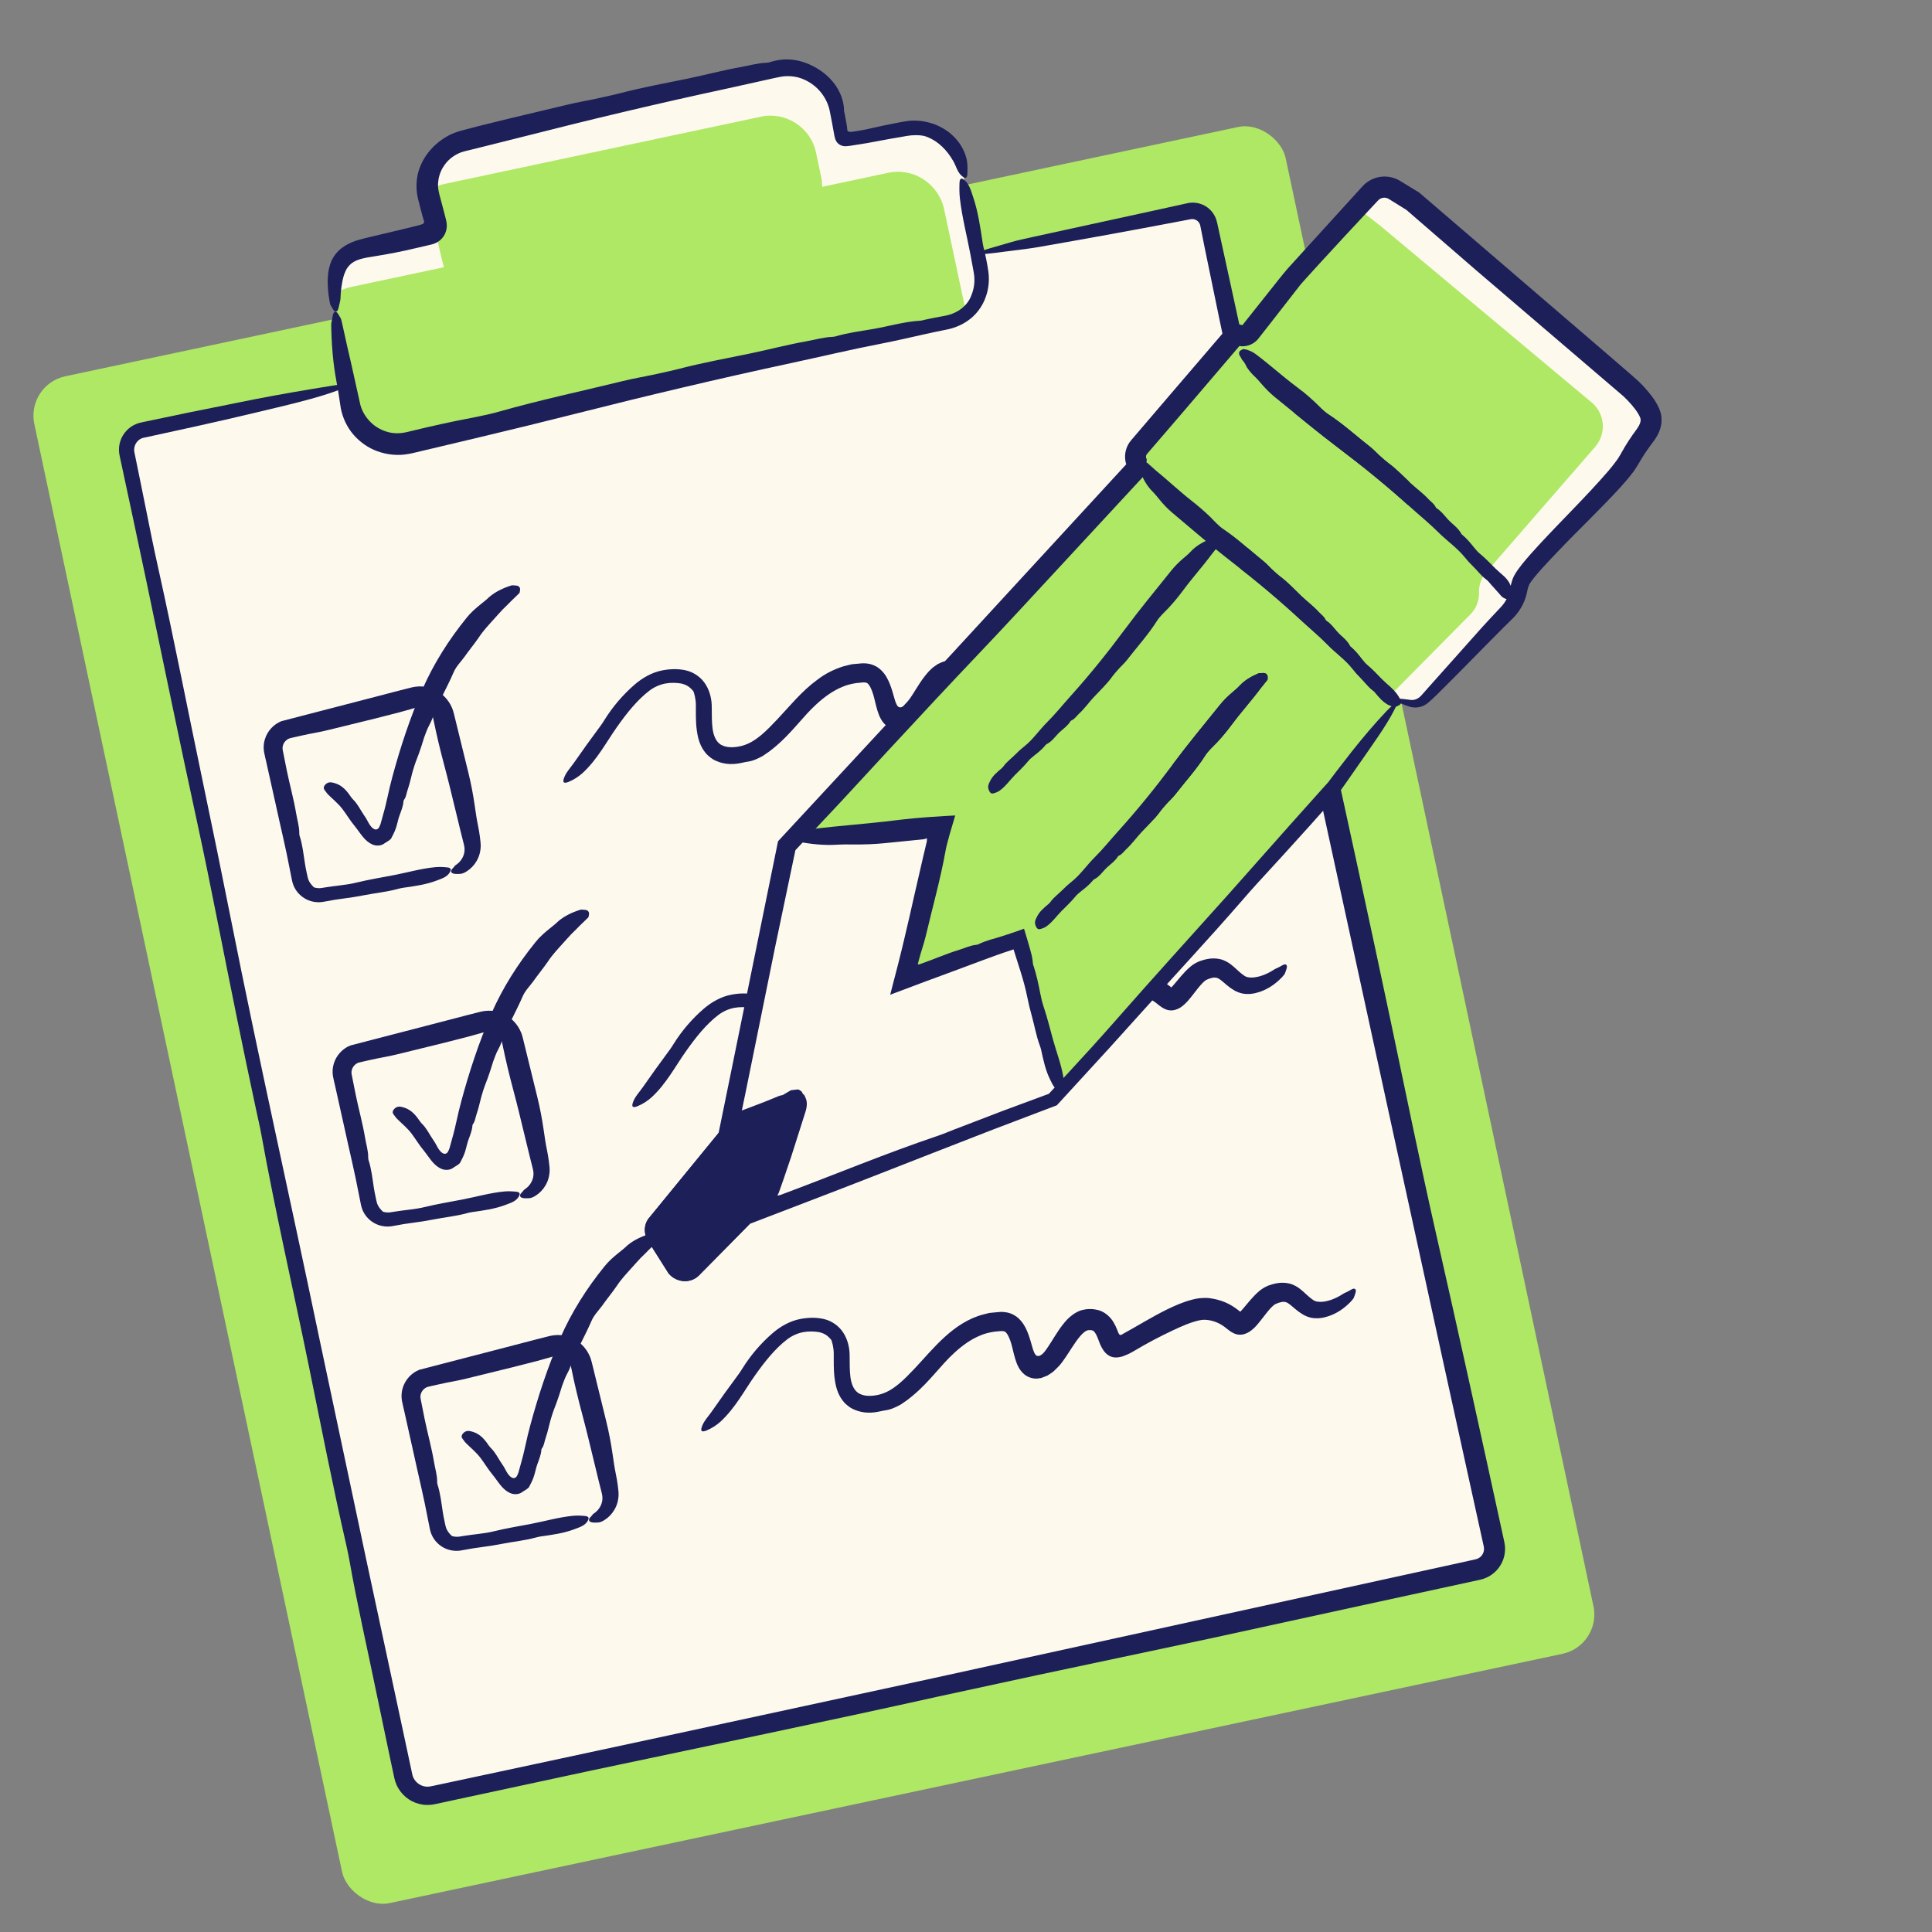
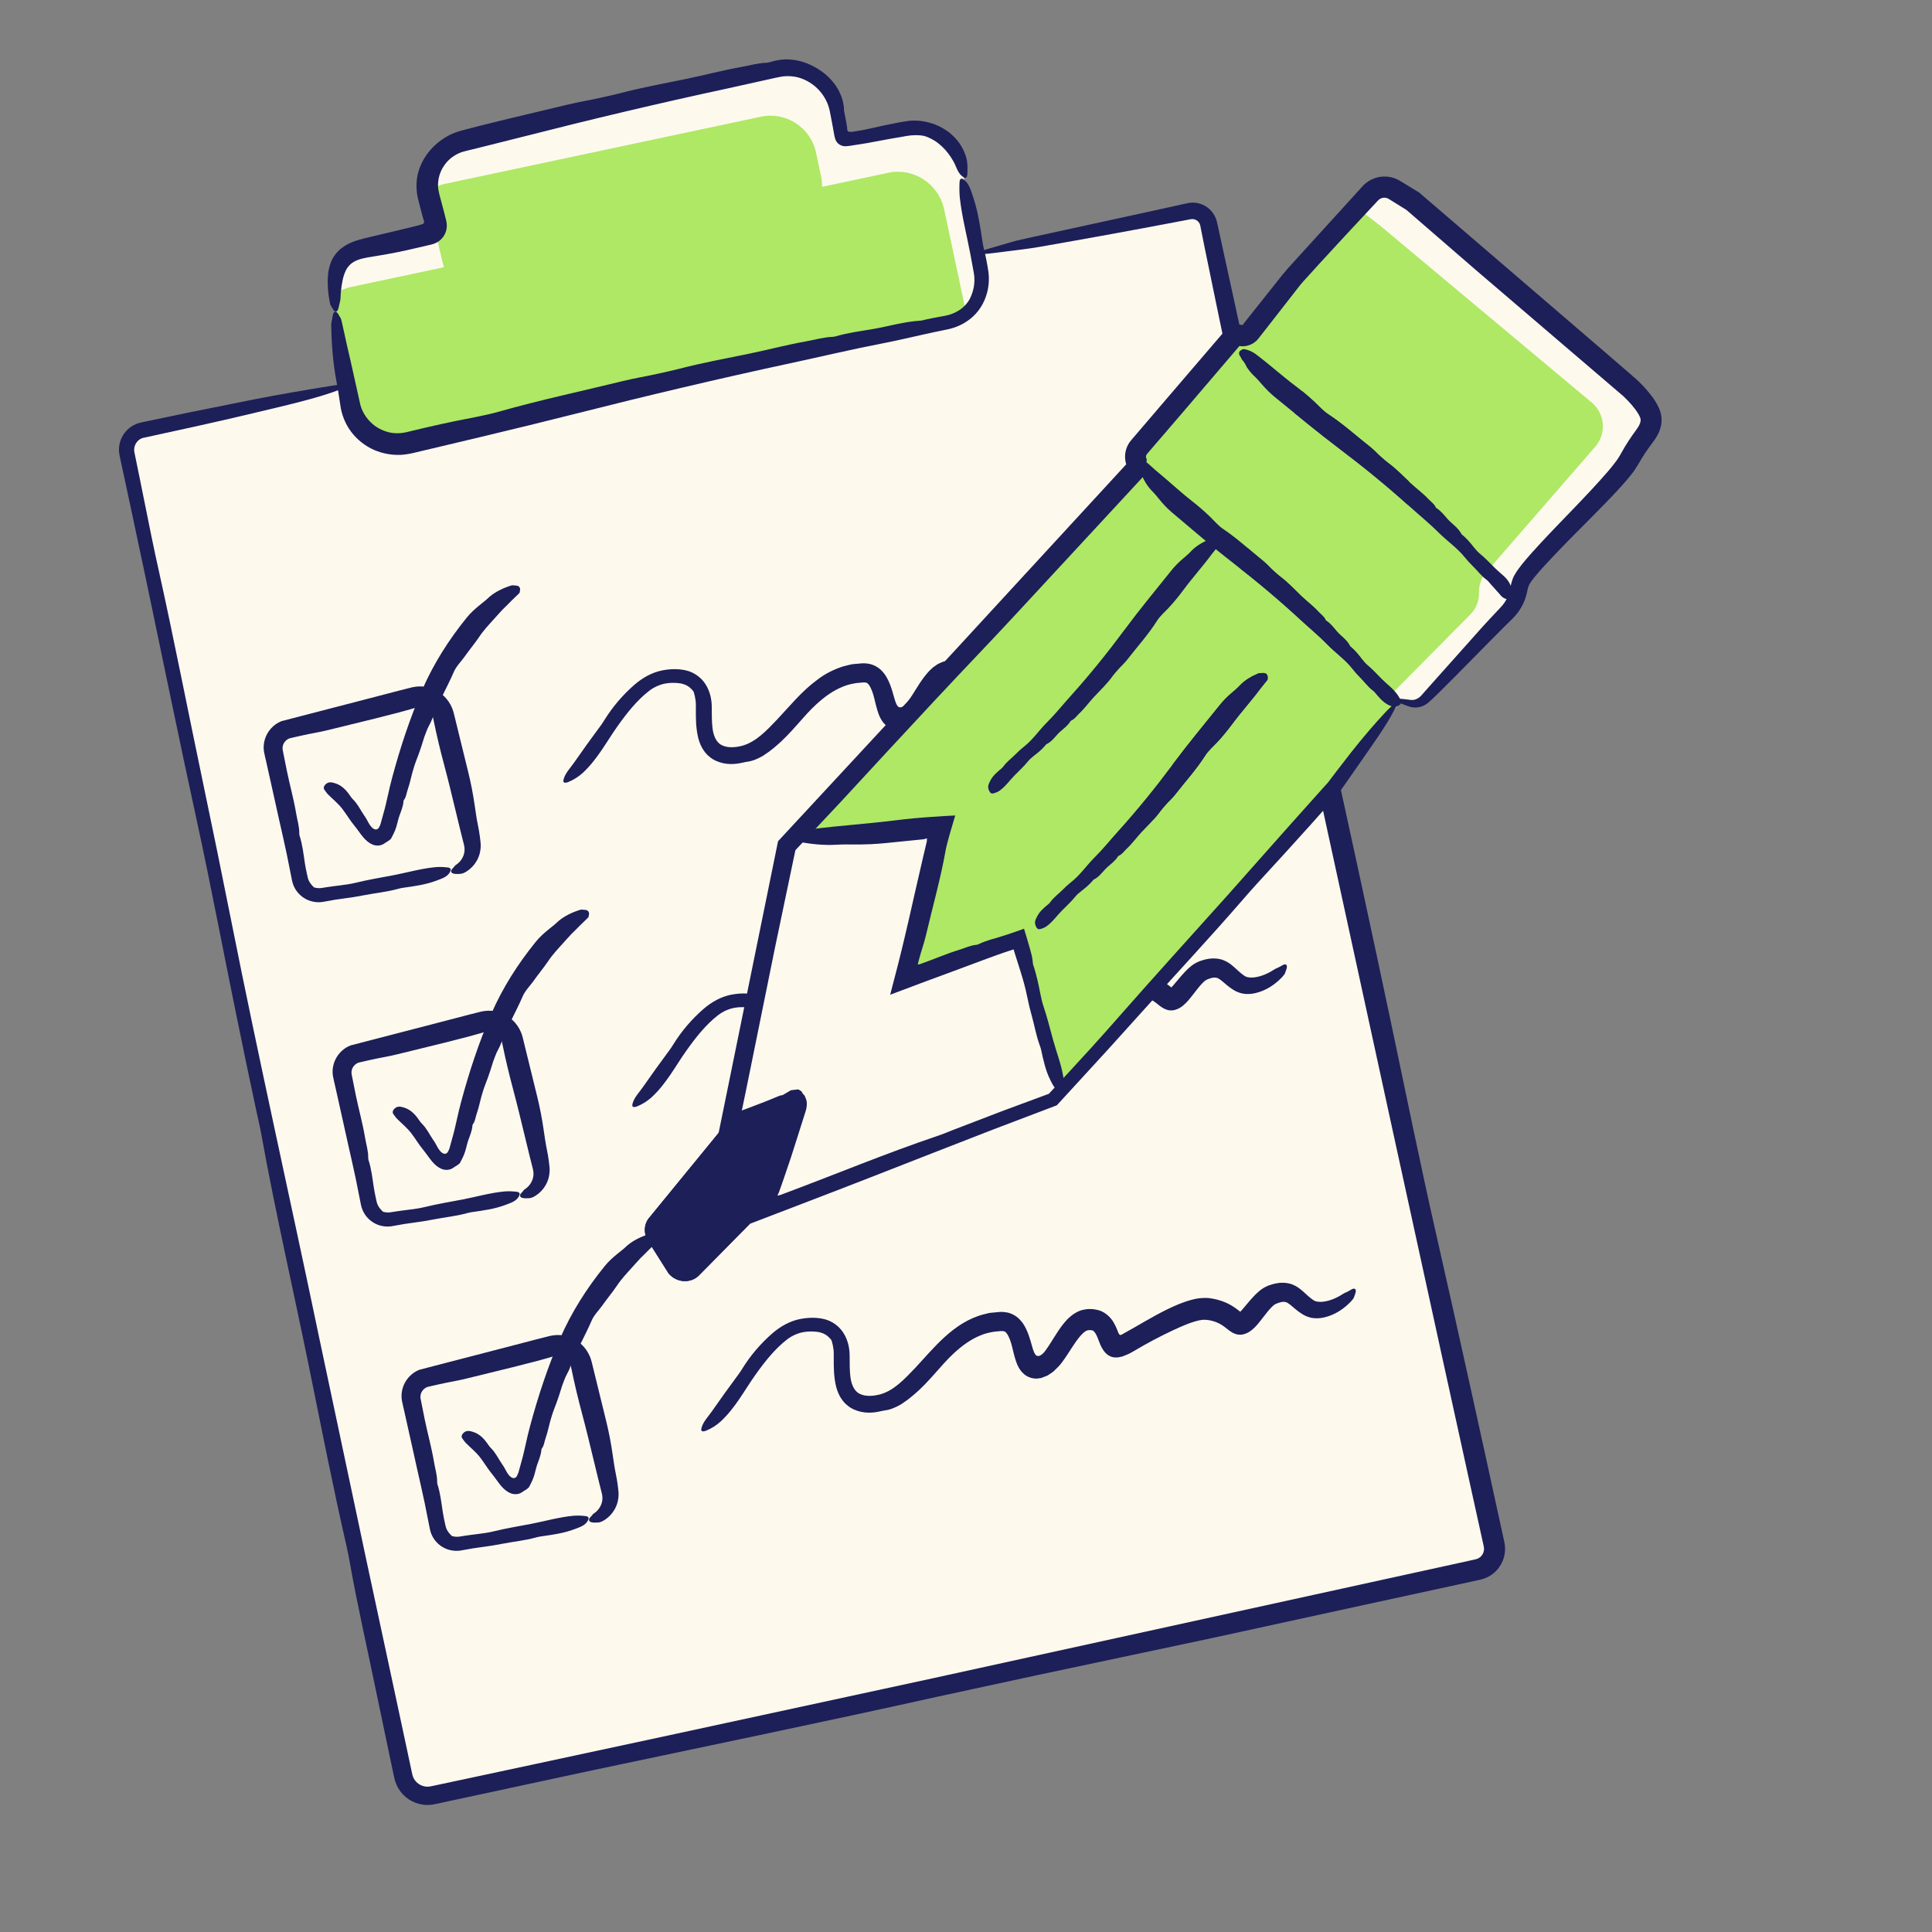
<svg xmlns="http://www.w3.org/2000/svg" id="a" viewBox="0 0 300 300">
  <rect x="0" y="0" width="300" height="300" fill="#808080" stroke="none" />
-   <rect x="27.057" y="36.428" width="198.646" height="242.376" rx="6.245" ry="6.245" transform="translate(-30.009 29.72) rotate(-12)" fill="#aee865" />
  <rect x="18.091" y="69.03" width="215.885" height="172.155" rx="3.057" ry="3.057" transform="translate(251.548 -.42) rotate(78)" fill="#fef9ed" />
  <path d="M140.62,20.124l-10.295,2.188c-.005-.447-.029-.98-.12-1.409l-.839-3.946c-.821-3.861-4.67-6.36-8.53-5.54l-49.073,10.431c-3.861.821-6.36,4.67-5.54,8.53l.839,3.946c.109.515.286.925.463,1.336l-10.295,2.188c-3.861.821-6.36,4.67-5.54,8.53l3.483,16.386c.821,3.861,4.67,6.36,8.53,5.54l83.475-17.743c3.861-.821,6.36-4.67,5.54-8.53l-3.483-16.386c-.906-3.842-4.755-6.342-8.616-5.521Z" fill="#aee865" />
  <path d="M54.565,44.55l14.38-3.057c-.177-.411-1.367-5.653-1.391-5.838l-10.324,2.194c-3.716.79-6.162,4.385-5.609,8.096.839-.666,1.832-1.16,2.944-1.396Z" fill="#fef9ed" />
  <path d="M140.62,20.124l-10.295,2.188c-.005-.447-.029-.98-.12-1.409l-.839-3.946c-.821-3.861-4.67-6.36-8.53-5.54l-49.073,10.431c-3.716.79-6.162,4.385-5.609,8.096.839-.666,1.832-1.16,2.944-1.396l49.073-10.431c3.861-.821,7.71,1.679,8.53,5.54l.839,3.946c.091.429.115.962.12,1.409l10.295-2.188c3.861-.821,7.71,1.679,8.616,5.521l3.483,16.386c.031.145.048.289.069.434,2.076-1.648,3.18-4.385,2.596-7.134l-3.483-16.386c-.906-3.842-4.755-6.342-8.616-5.521Z" fill="#fef9ed" />
  <path d="M156.283,39.041c1.69-.228,3.174-.364,5.123-.704,6.935-1.212,13.905-2.474,20.921-3.81l2.609-.497c.381-.056.763.057,1.044.305.138.124.245.274.316.438.038.081.06.169.08.258l.127.631.527,2.647c.727,3.529,1.457,7.075,2.192,10.641,1.39,6.562,2.716,13.137,4.028,19.643,2.262,11.218,4.617,22.479,7.032,33.563l15.815,72.67,7.934,36.326,3.984,18.157,1.998,9.076.25,1.134.125.567c.03.163.045.223.05.34.025.411-.117.835-.391,1.156-.136.16-.302.294-.487.391-.214.106-.304.136-.76.232l-2.269.501c-27.237,5.967-54.5,11.941-81.78,17.917-13.648,2.951-27.301,5.903-40.956,8.855l-20.492,4.399-10.249,2.192-5.126,1.094c-.405.082-.903.203-1.233.252-.344.045-.696.018-1.026-.089-.662-.207-1.228-.708-1.503-1.344-.053-.135-.103-.271-.135-.413l-.114-.521-.228-1.07-.457-2.141-.916-4.281-1.835-8.562-3.676-17.124c-2.422-11.423-4.845-22.847-7.268-34.274-4.495-21.557-9.348-43.048-13.643-64.67-1.414-7.118-2.894-14.339-4.402-21.526-2.306-10.988-4.439-21.978-6.874-32.967-.374-1.688-.748-3.395-1.089-5.084l-1.753-8.683-.887-4.339c-.25-.995.312-1.978,1.199-2.301l8.476-1.853c2.879-.638,5.752-1.296,8.617-1.98,4.927-1.177,10.148-2.348,13.647-3.718,2.24-.877,1.952-1.096-1.426-.554-3.797.609-7.759,1.283-11.721,2.052-3.48.699-6.967,1.399-10.458,2.101l-5.232,1.092-1.308.276-.654.138c-.093.018-.236.052-.396.096-.152.036-.299.092-.446.149-1.18.455-2.112,1.463-2.5,2.657-.198.596-.264,1.24-.183,1.862.049.346.1.554.144.765l.14.654.561,2.616,1.122,5.233c.741,3.49,1.482,6.978,2.221,10.463,2.61,12.455,5.167,24.959,7.885,37.447,1.123,5.16,2.216,10.558,3.258,15.813,1.92,9.689,3.861,19.364,5.951,29.073.272,1.264.581,2.574.8,3.788,2.159,11.973,4.95,24.053,7.4,36.072,1.885,9.247,3.708,18.614,5.84,27.897.188.82.359,1.71.504,2.528,1.143,6.485,2.663,13.091,3.998,19.592.749,3.579,1.499,7.162,2.249,10.747l.573,2.687.072.336c.024.115.089.361.138.533.121.376.279.741.48,1.083.402.684.957,1.272,1.61,1.712.651.444,1.409.727,2.193.84.391.061.791.065,1.183.034.198-.01.39-.051.584-.082l.368-.077,2.688-.58c7.171-1.541,14.349-3.084,21.529-4.627,17.936-3.792,35.938-7.502,53.845-11.486,5.039-1.089,10.104-2.184,15.147-3.274,9.006-1.909,18.027-3.822,27.052-5.736,7.872-1.716,15.748-3.433,23.624-5.15l11.818-2.565,5.909-1.283.369-.08c.116-.024.369-.092.545-.143.383-.132.758-.295,1.1-.516.691-.429,1.264-1.033,1.66-1.737.404-.699.62-1.506.637-2.316.014-.395-.043-.832-.116-1.176l-.161-.738c-3.429-15.752-6.886-31.49-10.447-47.173-2.502-11.02-4.763-22.215-7.115-33.34-3.18-15.043-6.445-30.098-9.758-45.09-3.227-14.784-6.456-29.581-9.685-44.376l-4.821-22.196-2.423-11.092c-.117-.472-.157-.879-.377-1.494-.215-.558-.557-1.069-1.003-1.466-.877-.81-2.146-1.165-3.313-.93l-5.56,1.222c-6.135,1.337-12.269,2.674-18.401,4.01-1.252.274-2.719.584-3.675.88-1.849.572-4.887,1.306-4.928,1.681-.034.316,2.472-.034,4.366-.289Z" fill="#1c1f58" />
  <path d="M70.951,135.711c.337-.003.679.015,1.05-.151,1.301-.6,2.384-1.951,2.595-3.586.063-.404.06-.82.016-1.232l-.103-.876c-.074-.553-.168-1.105-.282-1.656-.21-1.014-.358-2.042-.503-3.059-.251-1.754-.583-3.5-1.003-5.202l-1.369-5.581-.684-2.791-.171-.698c-.064-.255-.178-.677-.319-.989-.284-.671-.705-1.283-1.223-1.784-1.033-1.007-2.467-1.567-3.892-1.52-.355.014-.706.06-1.048.136l-.708.177-1.393.353-5.562,1.449-12.651,3.282c-1.243.492-2.202,1.571-2.573,2.823-.193.624-.234,1.291-.132,1.929.115.63.242,1.08.361,1.63l1.408,6.321c.76,3.525,1.629,7.028,2.291,10.576l.249,1.251c.069.386.217.943.451,1.358.463.88,1.249,1.571,2.163,1.932.458.179.946.278,1.436.293.481.023,1.01-.077,1.397-.158.836-.161,1.676-.301,2.524-.405,1.116-.138,2.241-.322,3.355-.539,1.702-.332,3.435-.497,5.115-.954.258-.07.52-.137.784-.175,1.81-.257,3.626-.493,5.344-1.159.739-.287,1.535-.517,1.967-1.235.277-.46.184-.72-.368-.779-.621-.066-1.261-.098-1.886-.038-2.197.211-4.325.831-6.487,1.248-1.93.372-3.879.686-5.797,1.158-.792.195-1.635.32-2.46.419-.76.092-1.519.189-2.274.307l-.566.092c-.19.026-.236.032-.359.036-.21.014-.417-.013-.621-.056-.107-.016-.226-.034-.308-.108-.392-.378-.667-.742-.834-1.167-.049-.128-.058-.167-.111-.383l-.151-.697c-.099-.465-.192-.93-.266-1.399-.226-1.442-.371-2.918-.829-4.324-.04-.124-.052-.265-.05-.396.014-1.042-.315-2.043-.483-3.055-.371-2.231-.991-4.417-1.447-6.64l-.416-2.084-.206-1.043-.025-.129-.004-.053-.014-.105c.002-.069-.009-.138.002-.206.033-.545.38-1.07.897-1.34.035-.025.076-.037.116-.051.039-.015.065-.031.185-.057l.583-.136,1.168-.263c1.385-.325,2.799-.52,4.181-.874l7.258-1.78,3.62-.925,1.801-.498.897-.261c.224-.066.369-.114.568-.133.528-.067,1.101.149,1.488.542.196.194.349.426.455.675.11.258.146.458.247.959.477,2.326,1.034,4.641,1.648,6.934.605,2.261,1.153,4.536,1.7,6.811l.828,3.411.427,1.702c.077.307.141.53.166.749.037.227.029.459.009.691-.097.767-.53,1.499-1.173,1.971-.131.099-.296.186-.378.322-.153.271-.562.467-.514.821.038.297.506.382.891.372Z" fill="#1c1f58" />
  <path d="M79.978,90.913c-.191-.005-.399-.059-.574-.004-1.249.392-2.433.948-3.413,1.774-.421.413-.885.781-1.348,1.146-.787.639-1.566,1.306-2.186,2.097-2.764,3.409-5.122,7.128-6.857,11.095-1.935,4.47-3.443,9.04-4.685,13.659-.537,1.925-.859,3.902-1.417,5.795-.149.503-.252.933-.392,1.429-.073.215-.165.434-.28.633-.129.19-.362.317-.588.253-.445-.136-.755-.579-.99-.985l-.321-.587-.16-.271-.258-.385c-.537-.779-.947-1.686-1.659-2.397-.111-.108-.215-.221-.304-.349-.59-.865-1.293-1.811-2.476-2.182-.489-.146-1.056-.33-1.548.191-.299.322-.302.606-.13.835.199.256.361.522.559.711.678.688,1.544,1.365,2.244,2.284.621.819,1.153,1.737,1.865,2.593.436.533.853,1.176,1.324,1.741.434.52.922.922,1.441,1.141.498.221,1.175.245,1.701-.059.125-.082.254-.181.367-.243.272-.165.578-.336.824-.593.283-.562.6-1.112.802-1.789.106-.336.192-.686.28-1.036l.111-.407.094-.289c.267-.762.607-1.521.651-2.325.004-.071.039-.141.084-.201.359-.475.374-1.059.567-1.574.404-1.145.59-2.351.973-3.498.218-.724.515-1.418.77-2.126.252-.71.492-1.422.706-2.145.113-.41.285-.799.428-1.197.238-.721.685-1.346.943-2.058.908-2.498,2.263-4.764,3.33-7.237.377-.873,1.066-1.547,1.621-2.303.731-1.042,1.548-2.015,2.273-3.071.691-1.064,1.563-1.975,2.408-2.915.428-.465.839-.949,1.277-1.406.455-.439.906-.884,1.348-1.342l1.138-1.1c.077-.076.173-.156.181-.281.014-.242.16-.482-.053-.769-.18-.243-.455-.243-.67-.249Z" fill="#1c1f58" />
  <path d="M188.001,99.765c-.298.177-.618.256-.915.464-1.08.708-2.311,1.165-3.332,1.205-.503.019-.922-.072-1.153-.223-.066-.054-.322-.204-.528-.383-.215-.169-.431-.364-.7-.611-.244-.219-.519-.493-.928-.806-.386-.302-.994-.665-1.632-.818-.63-.158-1.331-.154-1.849-.065-.54.085-.981.222-1.409.374l-.074.026c-1.052.456-1.562,1.01-2.041,1.468-.466.474-.838.922-1.19,1.34-.349.416-.674.809-.961,1.115-.1.101-.06.063-.068.072v.003s.003.007.002.014l-.004.012c-.005.012-.016.018-.029.02h-.011s-.257-.206-.257-.206c-.193-.155-.41-.314-.636-.472-.926-.634-2.031-1.088-3.067-1.299l-.777-.136c-.328-.024-.66-.038-.988-.041-.588.043-1.174.11-1.651.249-1.02.235-1.864.595-2.72.949-1.671.734-3.188,1.583-4.68,2.431l-2.196,1.266-1.425.801c-.091.045-.211.097-.307.039-.091-.055-.142-.154-.192-.253l-.076-.162c-.079-.213-.167-.439-.275-.683-.203-.472-.48-1.006-.916-1.51-.417-.515-1.059-.941-1.712-1.171-.325-.119-.645-.151-.969-.21-.306-.021-.597-.007-.895-.002-.301.016-.655.11-.972.183-.305.105-.586.248-.87.384-.244.161-.483.329-.715.499l-.588.548c-1.158,1.252-1.868,2.557-2.629,3.733-.189.296-.376.576-.567.848l-.218.304-.166.207c-.23.266-.539.538-.925.574-.415-.01-.574-.451-.71-.786-.075-.21-.109-.303-.207-.65l-.305-1.058c-.219-.718-.477-1.465-.897-2.194-.413-.718-1.059-1.452-1.931-1.823-.863-.402-1.796-.366-2.521-.274-.385.046-.776.043-1.153.133l-1.127.282c-1.467.467-2.859,1.167-4.04,2.091-2.434,1.78-4.269,4.088-6.227,6.162-1.621,1.702-3.305,3.501-5.436,4.077-1.056.276-2.26.357-3.13-.084-.894-.413-1.307-1.476-1.457-2.573-.14-1.056-.111-2.155-.127-3.316.01-1.193-.271-2.473-.947-3.548-.666-1.086-1.808-1.896-3.046-2.183-1.252-.285-2.448-.235-3.678-.006-1.612.311-3.1,1.168-4.311,2.214-1.853,1.61-3.409,3.449-4.651,5.44-.191.307-.383.614-.596.901-1.468,1.967-2.858,3.914-4.174,5.803-.577.827-1.273,1.518-1.562,2.427-.192.593-.045.825.696.547.81-.332,1.593-.825,2.252-1.426,2.31-2.149,3.687-4.851,5.364-7.206,1.488-2.102,3.087-4.103,4.939-5.525.765-.587,1.672-.987,2.567-1.142.8-.15,1.712-.114,2.429.011.689.162,1.212.465,1.639.939.111.123.24.254.293.419.127.404.22.827.274,1.276.028.225.041.456.044.679v.863c-.001,1.255-.015,2.689.374,4.309.179.632.414,1.313.891,1.966.232.331.493.642.837.903.318.292.676.492,1.052.662,1.513.663,2.913.536,4.06.278.209-.033.458-.111.682-.138.935-.105,1.736-.496,2.499-.912l1.022-.706c.338-.238.608-.498.919-.738,2.601-2.171,4.283-4.681,6.369-6.574,1.281-1.181,2.636-2.139,4.043-2.709.698-.311,1.421-.468,2.152-.587l1.08-.103c.235-.011.372.017.488.049.238.037.598.495.897,1.304.134.352.248.753.356,1.188l.164.68.133.528c.052.215.12.434.186.652.262.877.66,1.664,1.227,2.178.538.532,1.358.841,2.139.799.636-.087,1.263-.258,1.847-.61.28-.212.584-.366.842-.624l.77-.772c.126-.135.231-.283.339-.419l.206-.271.37-.528c.244-.35.455-.686.671-1.016.425-.664.821-1.272,1.227-1.817.398-.55.819-.988,1.156-1.217.088-.082.161-.1.228-.134.071-.054.132-.062.186-.07.029-.008.053-.022.086-.035h.157c.099.002.229-.028.284.002.31.051.369.048.649.406.124.181.251.44.38.756l.29.749c.112.322.255.614.412.892.319.548.712.995,1.266,1.256.573.265,1.178.173,1.76.073l.99-.398c.308-.143.695-.36.844-.446,2.076-1.242,4.122-2.322,6.185-3.288,1.376-.645,2.794-1.263,4.088-1.539,1.068-.244,2.498.104,3.535.784.169.11.337.234.52.377l.385.304c.144.119.296.223.449.322.597.402,1.346.572,2.037.377.384-.123.734-.306,1.059-.55.303-.234.651-.562.853-.795.404-.453.746-.901,1.083-1.334.334-.432.657-.853.985-1.22.322-.365.67-.684.917-.8.621-.266,1.175-.414,1.572-.277.397.095.933.613,1.57,1.145.32.261.667.524,1.046.745.357.232.873.435,1.328.535.948.18,1.864.035,2.678-.243,1.381-.457,2.546-1.29,3.498-2.296.186-.213.422-.449.483-.683.146-.429.435-1.039.15-1.245-.252-.18-.664.143-1.008.328Z" fill="#1c1f58" />
  <path d="M81.655,186.07c.337-.003.679.015,1.05-.151,1.301-.6,2.384-1.951,2.595-3.586.063-.404.06-.82.016-1.232l-.103-.876c-.075-.553-.168-1.105-.282-1.656-.21-1.014-.358-2.042-.503-3.059-.25-1.754-.583-3.5-1.003-5.202l-1.369-5.581-.684-2.791-.171-.698c-.064-.255-.178-.677-.319-.989-.284-.671-.705-1.283-1.223-1.784-1.033-1.007-2.467-1.567-3.892-1.52-.355.014-.706.06-1.048.136l-.708.177-1.393.353-5.562,1.449-12.651,3.282c-1.243.492-2.202,1.571-2.573,2.823-.193.624-.234,1.291-.132,1.929.115.63.242,1.08.361,1.63l1.408,6.321c.76,3.525,1.629,7.028,2.291,10.576l.249,1.251c.069.386.217.943.451,1.358.463.88,1.249,1.571,2.163,1.932.458.179.946.278,1.436.293.481.023,1.01-.077,1.397-.158.836-.161,1.676-.301,2.524-.405,1.116-.138,2.241-.322,3.355-.539,1.702-.332,3.435-.497,5.115-.954.258-.07.52-.137.784-.175,1.81-.257,3.626-.493,5.344-1.159.739-.287,1.535-.517,1.967-1.235.277-.46.184-.72-.368-.779-.621-.066-1.261-.098-1.886-.038-2.197.211-4.325.831-6.487,1.248-1.93.372-3.879.686-5.797,1.158-.792.195-1.635.32-2.46.419-.76.092-1.519.189-2.274.307l-.566.092c-.19.026-.236.032-.359.036-.21.014-.417-.013-.621-.056-.107-.016-.226-.034-.308-.108-.392-.378-.667-.742-.834-1.167-.049-.128-.058-.167-.111-.383l-.151-.697c-.099-.465-.192-.93-.266-1.399-.226-1.442-.371-2.918-.829-4.324-.04-.124-.052-.265-.051-.396.014-1.042-.315-2.043-.483-3.055-.371-2.231-.991-4.417-1.447-6.64l-.416-2.084-.206-1.043-.025-.129-.004-.053-.014-.105c.002-.069-.009-.138.002-.206.033-.545.38-1.07.897-1.34.035-.025.076-.037.116-.051.039-.015.065-.031.185-.057l.583-.136,1.168-.263c1.385-.325,2.799-.52,4.181-.874l7.258-1.78,3.62-.925,1.801-.498.897-.261c.224-.066.369-.114.568-.133.528-.067,1.101.149,1.488.542.196.194.349.426.455.675.11.258.146.458.247.959.477,2.326,1.034,4.641,1.648,6.934.605,2.261,1.153,4.536,1.7,6.811l.828,3.411.427,1.702c.077.307.141.53.166.749.037.227.029.459.009.691-.097.767-.53,1.499-1.173,1.971-.131.099-.296.186-.378.322-.153.271-.562.467-.514.821.038.297.506.382.891.372Z" fill="#1c1f58" />
  <path d="M90.682,141.272c-.191-.005-.399-.059-.574-.004-1.249.392-2.433.948-3.413,1.774-.421.413-.885.781-1.348,1.146-.787.639-1.566,1.306-2.186,2.097-2.764,3.409-5.122,7.128-6.857,11.095-1.935,4.47-3.443,9.04-4.685,13.659-.537,1.925-.859,3.902-1.417,5.795-.149.503-.252.933-.392,1.429-.073.215-.165.434-.28.633-.129.19-.362.317-.588.253-.445-.136-.755-.579-.99-.985l-.321-.587-.16-.271-.258-.385c-.537-.779-.947-1.686-1.659-2.397-.111-.108-.215-.221-.304-.349-.59-.865-1.293-1.811-2.476-2.182-.489-.146-1.056-.33-1.548.191-.299.322-.302.606-.13.835.199.256.361.522.559.711.678.688,1.544,1.365,2.244,2.284.621.819,1.153,1.737,1.865,2.593.436.533.853,1.176,1.324,1.741.434.52.922.922,1.441,1.141.498.221,1.175.245,1.701-.059.125-.082.254-.181.367-.243.272-.165.578-.336.824-.593.283-.562.6-1.112.802-1.789.106-.336.192-.686.28-1.036l.111-.407.094-.289c.267-.762.608-1.521.651-2.325.004-.071.039-.141.084-.201.359-.475.374-1.059.567-1.574.404-1.145.59-2.351.973-3.498.218-.724.515-1.418.77-2.126.252-.71.492-1.422.706-2.145.113-.41.285-.799.428-1.197.238-.721.685-1.346.943-2.058.908-2.498,2.263-4.764,3.33-7.237.377-.873,1.066-1.547,1.621-2.303.731-1.042,1.548-2.015,2.273-3.071.691-1.064,1.563-1.975,2.408-2.915.428-.465.839-.949,1.277-1.406.455-.439.905-.884,1.348-1.342l1.138-1.1c.077-.076.173-.156.181-.281.014-.242.16-.482-.053-.769-.18-.243-.455-.243-.67-.249Z" fill="#1c1f58" />
  <path d="M198.705,150.123c-.298.177-.618.256-.915.464-1.08.708-2.311,1.165-3.332,1.205-.503.019-.922-.072-1.153-.223-.066-.054-.322-.204-.528-.383-.215-.169-.431-.364-.7-.611-.244-.219-.519-.493-.928-.806-.386-.302-.994-.665-1.632-.818-.63-.158-1.331-.154-1.849-.065-.54.085-.981.222-1.409.374-1.115.448-1.679,1.077-2.178,1.559-.49.507-.886.988-1.259,1.433l-.53.627-.244.274-.113.117c-.018.015-.009.012-.009.012,0,0,.006.012-.001.028-.005.012-.016.018-.029.02h-.011s-.258-.206-.258-.206c-.193-.155-.41-.314-.636-.472-.926-.634-2.031-1.088-3.067-1.299l-.777-.136c-.328-.024-.66-.038-.988-.041-.588.043-1.174.11-1.651.249-1.02.235-1.864.595-2.72.949-1.671.734-3.188,1.583-4.68,2.431l-2.196,1.266-1.425.801c-.091.045-.211.097-.307.039-.091-.055-.142-.154-.192-.253l-.076-.162c-.079-.213-.167-.439-.275-.683-.203-.472-.48-1.006-.916-1.51-.417-.515-1.059-.941-1.712-1.171-.325-.119-.645-.151-.969-.21-.306-.021-.597-.007-.895-.002-.301.016-.655.11-.972.183-.305.105-.586.248-.87.384-.244.161-.483.329-.715.499l-.588.548c-1.158,1.252-1.868,2.557-2.629,3.733-.188.296-.376.576-.567.848l-.218.304-.166.207c-.23.266-.539.538-.925.574-.415-.01-.574-.451-.71-.786-.075-.21-.109-.303-.207-.65l-.305-1.058c-.219-.718-.477-1.465-.897-2.194-.413-.718-1.059-1.452-1.931-1.823-.863-.402-1.796-.366-2.521-.274-.385.046-.776.043-1.153.133l-1.127.282c-1.467.467-2.859,1.167-4.04,2.091-2.434,1.78-4.269,4.088-6.227,6.162-1.621,1.702-3.305,3.501-5.436,4.077-1.056.276-2.26.357-3.13-.084-.894-.413-1.307-1.476-1.457-2.573-.14-1.056-.111-2.155-.127-3.316.01-1.193-.271-2.473-.947-3.548-.666-1.086-1.808-1.896-3.046-2.183-1.252-.285-2.447-.235-3.678-.006-1.612.311-3.1,1.168-4.311,2.214-1.853,1.61-3.409,3.449-4.651,5.44-.191.307-.383.614-.596.902-1.468,1.967-2.858,3.914-4.174,5.803-.577.827-1.273,1.518-1.562,2.427-.192.593-.045.825.696.547.81-.332,1.593-.825,2.252-1.426,2.31-2.149,3.687-4.851,5.364-7.206,1.488-2.102,3.087-4.103,4.939-5.525.765-.587,1.672-.987,2.567-1.142.8-.15,1.712-.114,2.429.011.689.162,1.212.465,1.639.939.111.122.24.254.293.419.127.404.22.827.274,1.276.028.225.041.456.044.679v.863c-.001,1.255-.015,2.689.374,4.309.179.632.414,1.313.891,1.966.232.331.493.642.837.903.318.292.676.492,1.052.662,1.513.663,2.913.536,4.06.278.209-.033.458-.111.682-.138.935-.105,1.736-.496,2.499-.912l1.022-.706c.338-.238.608-.498.919-.738,2.601-2.171,4.283-4.681,6.369-6.574,1.281-1.181,2.636-2.139,4.043-2.709.698-.311,1.421-.468,2.152-.587l1.08-.103c.235-.011.372.017.488.049.238.037.598.495.897,1.304.134.352.248.753.356,1.188l.164.68.133.528c.052.215.12.434.186.652.262.877.66,1.664,1.227,2.178.538.532,1.358.841,2.139.799.636-.087,1.263-.258,1.847-.61.28-.212.584-.366.842-.624l.77-.772c.126-.135.231-.283.339-.419l.206-.271.37-.528c.244-.35.455-.686.671-1.016.425-.664.821-1.272,1.227-1.817.398-.55.819-.988,1.156-1.217.088-.082.161-.1.228-.134.071-.054.132-.062.186-.07.029-.008.053-.022.086-.035h.157c.099.002.229-.028.284.002.31.051.369.048.649.406.124.181.251.44.38.756l.29.749c.112.322.255.614.412.892.319.548.712.994,1.266,1.256.573.265,1.178.173,1.76.073l.991-.398c.308-.143.694-.36.844-.446,2.076-1.242,4.122-2.322,6.185-3.288,1.376-.645,2.794-1.263,4.088-1.539,1.068-.244,2.498.104,3.535.784.134.087.272.187.412.293l.583.459c.472.357.983.65,1.557.697.573.057,1.136-.134,1.62-.427.243-.154.47-.332.681-.535.11-.094.214-.197.311-.303l.229-.251c.558-.645,1.021-1.284,1.491-1.872.452-.563.971-1.159,1.351-1.348.084-.055.282-.118.423-.18.148-.047.299-.098.438-.128.289-.066.492-.062.718-.011.402.073.927.577,1.571,1.12.318.266.67.532,1.051.758.348.232.877.449,1.335.55.959.195,1.887.045,2.711-.234,1.381-.457,2.546-1.29,3.498-2.296.186-.213.422-.449.483-.683.146-.429.435-1.039.15-1.245-.252-.18-.664.143-1.008.328Z" fill="#1c1f58" />
  <path d="M92.359,236.428c.337-.003.679.015,1.05-.151,1.301-.6,2.384-1.951,2.595-3.586.063-.404.06-.82.016-1.232l-.103-.876c-.074-.553-.168-1.105-.282-1.656-.21-1.014-.358-2.042-.503-3.059-.25-1.754-.583-3.5-1.003-5.202l-1.369-5.581-.684-2.791-.171-.698c-.064-.255-.178-.677-.319-.989-.284-.671-.705-1.283-1.223-1.784-1.033-1.007-2.467-1.567-3.892-1.52-.355.014-.706.06-1.048.136l-.708.177-1.393.353-5.562,1.449-12.651,3.282c-1.243.492-2.202,1.571-2.573,2.823-.193.624-.234,1.291-.132,1.929.115.63.242,1.08.361,1.63l1.408,6.321c.76,3.525,1.629,7.028,2.291,10.576l.249,1.251c.069.386.217.943.451,1.358.463.88,1.249,1.571,2.163,1.932.458.179.946.278,1.436.293.481.023,1.01-.077,1.397-.158.836-.161,1.676-.301,2.524-.405,1.116-.138,2.241-.322,3.355-.539,1.702-.332,3.435-.497,5.115-.954.258-.07.52-.137.784-.175,1.81-.257,3.626-.493,5.344-1.159.739-.287,1.535-.517,1.967-1.235.277-.46.184-.72-.368-.779-.621-.066-1.261-.098-1.886-.038-2.197.211-4.325.831-6.487,1.248-1.93.372-3.879.686-5.797,1.158-.792.195-1.635.32-2.46.419-.76.092-1.519.189-2.274.307l-.566.092c-.19.026-.236.032-.359.036-.21.014-.417-.013-.621-.056-.107-.016-.226-.034-.308-.108-.392-.378-.667-.742-.834-1.167-.049-.128-.058-.167-.111-.383l-.151-.697c-.099-.465-.192-.93-.266-1.399-.226-1.442-.371-2.918-.829-4.324-.04-.124-.052-.265-.05-.396.014-1.042-.315-2.043-.483-3.055-.371-2.231-.991-4.417-1.447-6.64l-.416-2.084-.206-1.043-.025-.128-.004-.053-.014-.105c.002-.069-.009-.138.002-.206.033-.545.38-1.07.897-1.34.035-.025.076-.037.116-.051.039-.015.065-.031.185-.057l.583-.136,1.168-.263c1.385-.325,2.799-.52,4.181-.874l7.258-1.781,3.62-.925,1.801-.498.897-.261c.224-.066.369-.114.568-.133.528-.067,1.101.149,1.488.542.196.194.349.426.455.675.11.258.146.458.247.959.477,2.326,1.034,4.641,1.648,6.934.605,2.261,1.153,4.536,1.7,6.811l.828,3.411.427,1.702c.077.307.141.53.166.749.037.227.029.459.009.691-.097.767-.53,1.499-1.173,1.971-.131.099-.296.186-.378.322-.153.271-.562.467-.514.821.038.297.506.382.891.372Z" fill="#1c1f58" />
  <path d="M101.386,191.63c-.191-.005-.399-.059-.574-.004-1.248.392-2.433.948-3.413,1.774-.421.413-.885.781-1.348,1.146-.787.639-1.566,1.306-2.186,2.097-2.764,3.409-5.122,7.128-6.857,11.095-1.935,4.47-3.443,9.04-4.685,13.659-.537,1.925-.859,3.902-1.417,5.795-.149.503-.252.933-.392,1.429-.073.215-.165.434-.28.633-.129.19-.362.317-.588.253-.445-.136-.755-.579-.99-.985l-.321-.587-.16-.271-.258-.385c-.537-.779-.947-1.686-1.659-2.397-.111-.108-.215-.221-.304-.349-.59-.865-1.293-1.811-2.476-2.182-.489-.146-1.056-.33-1.548.191-.299.322-.302.606-.13.835.199.256.361.522.559.711.678.688,1.544,1.365,2.244,2.284.621.819,1.153,1.737,1.865,2.593.436.533.853,1.176,1.324,1.741.434.52.922.922,1.441,1.141.498.221,1.175.245,1.701-.059.125-.082.254-.181.367-.243.272-.165.578-.336.824-.593.283-.562.6-1.112.802-1.789.106-.336.192-.686.28-1.036l.111-.407.094-.289c.267-.762.607-1.521.651-2.325.004-.071.039-.141.084-.201.359-.475.374-1.059.567-1.574.404-1.145.59-2.351.973-3.498.218-.724.515-1.418.77-2.126.252-.71.492-1.422.706-2.145.113-.41.285-.799.428-1.197.238-.721.685-1.346.943-2.058.908-2.498,2.263-4.764,3.33-7.237.377-.873,1.066-1.547,1.621-2.303.731-1.042,1.548-2.015,2.273-3.071.691-1.064,1.563-1.975,2.408-2.915.428-.465.839-.949,1.277-1.406.455-.439.906-.884,1.348-1.342l1.138-1.1c.077-.076.173-.156.181-.281.014-.242.16-.482-.053-.769-.18-.243-.456-.243-.67-.249Z" fill="#1c1f58" />
  <path d="M209.409,200.482c-.297.177-.618.256-.915.464-1.08.708-2.311,1.165-3.332,1.205-.503.019-.922-.072-1.153-.223-.066-.054-.322-.204-.528-.383-.215-.169-.431-.364-.7-.611-.244-.219-.519-.493-.928-.806-.386-.302-.994-.665-1.632-.818-.63-.158-1.331-.154-1.849-.065-.54.085-.981.222-1.409.374l-.074.026c-1.119.492-1.636,1.081-2.137,1.568-.481.502-.873.978-1.242,1.418l-.525.621-.242.271-.111.115-.002.004s.006.012-.001.028c-.004.009-.011.015-.02.018-.046-.027.108.109-.291-.214-.592-.475-1.362-.97-2.15-1.285-.799-.324-1.575-.506-2.381-.616-1.032-.094-1.909.031-2.639.229-1.498.386-2.742.954-3.959,1.542-1.208.594-2.348,1.237-3.473,1.878-1.119.637-2.226,1.302-3.277,1.864-.16.095-.261.176-.432.212-.176.011-.255-.165-.326-.305l-.055-.116-.177-.454c-.138-.343-.311-.713-.534-1.09-.427-.752-1.278-1.586-2.284-1.873-.473-.12-.971-.218-1.393-.187-.416-.024-.92.074-1.401.201-.917.329-1.589.876-2.132,1.421-1.056,1.139-1.734,2.328-2.429,3.417l-.515.796c-.086.126-.171.264-.26.378l-.202.28c-.191.252-.414.515-.719.681-.245.164-.612.158-.786-.091-.182-.224-.28-.507-.378-.794l-.072-.227-.106-.37-.236-.819c-.167-.554-.357-1.123-.619-1.691-.262-.565-.602-1.143-1.108-1.636-.497-.494-1.168-.87-1.855-1.013-.342-.069-.682-.098-1.012-.098l-.896.078c-.298.029-.597.049-.892.088l-.871.217c-2.33.594-4.333,1.952-6.017,3.481-1.7,1.535-3.144,3.262-4.65,4.873-1.621,1.702-3.305,3.501-5.436,4.077-1.056.276-2.26.357-3.13-.084-.894-.413-1.307-1.476-1.457-2.573-.14-1.056-.111-2.155-.127-3.316.01-1.193-.271-2.473-.947-3.548-.666-1.086-1.808-1.896-3.046-2.183-1.252-.285-2.448-.235-3.678-.006-1.612.311-3.1,1.168-4.311,2.214-1.853,1.61-3.409,3.449-4.651,5.44-.191.307-.383.614-.596.901-1.468,1.967-2.858,3.914-4.174,5.803-.577.827-1.273,1.518-1.562,2.427-.192.593-.045.825.696.547.81-.332,1.593-.825,2.252-1.426,2.31-2.149,3.687-4.851,5.364-7.206,1.488-2.102,3.087-4.103,4.939-5.525.765-.587,1.672-.987,2.567-1.142.8-.15,1.712-.114,2.429.011.689.162,1.212.465,1.639.939.111.123.24.254.293.419.127.404.22.827.274,1.276.028.225.041.456.044.679v.863c-.001,1.255-.015,2.689.374,4.309.179.632.414,1.313.891,1.966.232.331.493.642.837.903.318.292.676.492,1.052.662,1.513.663,2.913.536,4.06.278.209-.033.458-.111.682-.138.935-.105,1.736-.496,2.499-.912l1.022-.706c.338-.238.608-.498.919-.738,2.601-2.171,4.283-4.681,6.369-6.574,1.281-1.181,2.636-2.139,4.043-2.709.698-.311,1.421-.468,2.152-.587l1.08-.103c.235-.011.372.017.488.049.238.037.598.495.897,1.304.134.352.248.753.356,1.188l.164.68.133.528c.052.215.12.434.186.652.262.877.66,1.664,1.227,2.178.538.533,1.358.839,2.139.801l.642-.088.968-.379c.308-.175.602-.407.902-.607.28-.25.543-.534.814-.798.274-.266.513-.619.626-.758.549-.75.994-1.462,1.429-2.132.429-.661.851-1.276,1.271-1.775.415-.502.846-.845,1.096-.928.065,0,.116-.02.182-.049.11.004.219,0,.331-.011.102,0,.155.031.241.024.065.016.098.042.16.045.153.061.44.376.706,1.03l.281.726c.121.335.257.654.425.942.326.584.739,1.055,1.327,1.316.604.257,1.234.179,1.848.009.311-.126.621-.236.925-.375.295-.138.643-.337.785-.417,2.076-1.242,4.122-2.322,6.185-3.288,1.376-.645,2.794-1.263,4.088-1.539,1.068-.244,2.498.104,3.535.784.136.088.276.19.417.296l.595.468c.477.363.998.648,1.58.687.58.045,1.146-.155,1.63-.464.246-.154.467-.348.684-.547.11-.093.214-.21.305-.307l.221-.246c.56-.651,1.027-1.3,1.501-1.887.458-.577.985-1.146,1.354-1.32.621-.266,1.175-.414,1.572-.277.397.095.933.613,1.57,1.145.32.261.667.524,1.046.745.357.232.873.435,1.328.535.948.18,1.864.035,2.678-.243,1.381-.457,2.546-1.29,3.498-2.296.186-.213.422-.449.483-.683.146-.429.435-1.039.15-1.245-.252-.18-.664.143-1.008.328Z" fill="#1c1f58" />
  <path d="M51.6,49.4c-.059.366-.174.697-.167,1.108.048,2.926.266,5.859.825,8.788.265,1.366.436,2.676.661,4.096.293,1.511.963,2.93,1.962,4.097,1.003,1.154,2.285,2.064,3.709,2.577,1.552.564,3.255.727,4.868.418.443-.074.715-.148,1.027-.221l.926-.219,1.851-.438,7.404-1.759c4.935-1.179,9.865-2.375,14.783-3.622,11.068-2.806,22.194-5.44,33.377-7.843,4.671-1.004,9.318-2.116,14.012-3.021,2.212-.427,4.406-.943,6.606-1.433,1.1-.245,2.201-.484,3.307-.702,1.147-.205,2.356-.629,3.373-1.323,1.371-.886,2.448-2.293,2.977-3.889.421-1.213.548-2.54.374-3.825-.179-1.206-.39-2.283-.665-3.417-.085-.343-.167-.692-.22-1.04-.36-2.392-.698-4.79-1.468-7.091-.331-.99-.608-2.05-1.359-2.671-.481-.398-.74-.295-.77.424-.033.809-.03,1.647.065,2.471.335,2.897,1.08,5.735,1.621,8.601l.355,1.923.175.962c.023.269.096.535.088.801.065,1.066-.176,2.128-.629,3.099-.38.804-1.048,1.499-1.795,1.965-.691.432-1.451.709-2.231.839-.975.169-1.987.359-2.973.582-.258.058-.521.145-.776.159-2.512.148-4.947.889-7.423,1.311-1.905.325-3.848.569-5.722,1.126-.166.049-.35.07-.523.077-1.365.055-2.698.454-4.035.691-2.948.524-5.854,1.297-8.797,1.906-3.673.76-7.375,1.431-11.01,2.381-1.022.267-2.061.475-3.09.711-1.836.421-3.703.712-5.537,1.162-6.406,1.574-12.87,2.938-19.214,4.742-2.229.634-4.538,1.006-6.817,1.477-1.54.319-3.078.657-4.611,1.013l-2.297.546-.573.14-.485.099c-.317.055-.642.097-.966.094-1.286.046-2.583-.417-3.646-1.192-1.04-.802-1.86-1.94-2.195-3.228-.672-2.937-1.312-6.029-2.027-9.022l-.831-3.762c-.058-.256-.115-.557-.242-.74-.247-.353-.455-.964-.81-.92-.3.038-.377.579-.444.99Z" fill="#1c1f58" />
  <path d="M52.654,47.439c.071-.341.177-.645.21-1.018.047-1.329.217-2.628.536-3.683.186-.504.368-.968.632-1.273.255-.321.506-.572.9-.803.726-.439,1.836-.658,3.097-.843,2.207-.347,4.408-.776,6.559-1.292l2.383-.554c.587-.136,1.044-.388,1.41-.71.381-.335.698-.805.854-1.298.151-.49.195-.96.087-1.543-.055-.282-.14-.572-.208-.857l-.186-.729-.459-1.727c-.354-1.286-.529-1.948-.425-2.877.081-.878.389-1.75.904-2.497.497-.76,1.207-1.371,2.014-1.795.198-.116.418-.182.626-.281.24-.064.396-.134.705-.206l1.76-.431,7.033-1.762c10.54-2.694,21.137-5.215,31.791-7.506l6.666-1.477c.548-.116,1.129-.263,1.649-.35.515-.102,1.044-.123,1.566-.089,1.049.056,2.073.412,2.959.965,1.642,1.013,2.818,2.678,3.164,4.627l.298,1.533.296,1.624c.119.648.192,1.305.709,1.731.244.207.55.338.861.376.308.029.621-.008.955-.055l.435-.07c.724-.115,1.452-.231,2.182-.347l2.112-.392c1.073-.213,2.154-.385,3.232-.572l.808-.144.707-.097c.468-.028.937-.045,1.408,0,.291.015.582.07.858.163,1.906.674,3.324,2.137,4.296,3.862.415.699.646,1.799,1.405,2.355.479.37.738.27.768-.421.02-.785.079-1.538-.166-2.48-.21-.773-.566-1.507-1.012-2.183-.466-.663-1.032-1.254-1.665-1.762-.647-.491-1.359-.892-2.11-1.201-.76-.29-1.553-.482-2.363-.581-.724-.055-1.461-.077-2.183.051-.724.105-1.252.229-1.888.345-1.221.238-2.44.488-3.652.777-.501.12-1.016.222-1.536.313l-.782.128-.391.059-.177.024h-.073s-.122.003-.122.003c-.151,0-.299.021-.411-.088-.118-.095-.135-.26-.133-.394l-.01-.185-.099-.619-.25-1.357c-.05-.25-.128-.505-.135-.752l-.02-.455-.091-.555c-.056-.378-.181-.727-.297-1.086-.263-.702-.624-1.377-1.086-1.976-.909-1.216-2.133-2.158-3.486-2.819-1.037-.516-2.19-.86-3.381-.939-.298-.029-.596-.03-.894-.01-.299.007-.596.036-.89.093-.652.102-.985.217-1.464.351-.158.048-.334.067-.498.072-1.303.042-2.571.427-3.846.651-2.81.494-5.577,1.238-8.381,1.818-3.499.723-7.027,1.357-10.489,2.271-.973.257-1.963.454-2.944.68-1.749.402-3.529.675-5.275,1.107l-9.173,2.187-4.577,1.128-2.279.599-.574.157-.68.217c-.442.172-.883.352-1.286.599-2.298,1.29-4.085,3.498-4.621,6.116-.169.882-.192,1.787-.081,2.68l.114.672.137.559.282,1.1c.177.677.434,1.669.479,1.759.037.149.132.307.092.472-.033.165-.177.279-.332.307l-.473.145-1.044.261-2.151.523-4.31,1.019c-1.42.353-3.035.655-4.452,1.719-.698.526-1.268,1.251-1.626,2.038-.325.796-.502,1.614-.539,2.408-.09,1.317.036,2.591.257,3.827.034.256.099.546.221.726.242.346.441.933.794.88.298-.045.385-.559.46-.94Z" fill="#1c1f58" />
  <path d="M129.503,154.81l-28.255,34.534c-.826.909-.826,2.313,0,3.387l2.974,4.709c1.074,1.239,2.892,1.322,3.966.248l42.466-43.044-21.15.165Z" fill="#1c1f58" stroke="#1c1f58" stroke-miterlimit="10" />
  <path d="M163.852,171.283c-.019.023-.044.04-.072.051l-45.856,17.769c-.145.056-.291-.077-.24-.223.904-2.58,6.26-17.913,5.655-17.232-.52.594-8.976,3.655-10.688,4.271-.134.048-.264-.07-.235-.209l9.177-44.494c.007-.033.023-.063.046-.088l54.998-58.584,36.21-42.654c2.022-2.507,8.01,3.026,8.026,3.04l33.14,29.273c2.006,1.772,2.189,4.837.409,6.835l-18.747,21.048c-.787.883-1.205,2.035-1.169,3.217h0c.039,1.279-.456,2.516-1.367,3.414l-12.868,12.689c-.321.316-.797.415-1.217.252l-1.053-.408c-.32-.124-.683-.033-.907.227" fill="#aee865" />
-   <path d="M217.094,109.478l-53.242,61.805" fill="#545bfe" />
  <path d="M131.339,171.648c.473-.532-2.695,8.715-4.533,14.013l-9.25,3.584s3.08-8.766,4.763-13.931c3.047-1.113,8.603-3.188,9.021-3.666Z" fill="#fef9ed" />
  <path d="M157.788,146.637l-18.424,6.609,7.105-25.116-23.959,1.778-1.042.865-8.128,43.375s10.327-3.718,10.988-4.379c.578-.661-5.783,17.598-5.783,17.598l46.292-17.243-7.049-23.488Z" fill="#fef9ed" />
  <path d="M192.657,55.465c.097.145.151.34.246.44.353.374.516.727.689,1.098.345.521.736,1,1.19,1.421.418.388.792.824,1.162,1.255.638.744,1.335,1.431,2.086,2.04,3.284,2.661,6.525,5.368,9.906,7.92,3.804,2.871,7.49,5.881,11.018,9.067,1.474,1.331,3.022,2.58,4.428,3.986,1.326,1.325,2.897,2.382,4.083,3.864.39.488.817.95,1.266,1.385.686.665,1.255,1.454,2.027,2.027.119.088.236.18.332.292l.496.575.459.504c.241.273.461.536.74.827.24.263.372.568,1,.817.402.168.682.171.825-.19.154-.4.221-.866.128-1.305-.155-.774-.618-1.485-1.196-2.01-.472-.427-.925-.798-1.363-1.227-.774-.757-1.509-1.561-2.353-2.247-.349-.284-.659-.638-.945-1-.528-.667-1.072-1.316-1.712-1.866-.083-.072-.188-.127-.239-.226-.509-.976-1.434-1.524-2.135-2.303-.539-.599-1.027-1.267-1.729-1.698-.062-.038-.107-.103-.14-.172-.258-.547-.76-.852-1.145-1.266-.85-.912-1.874-1.641-2.785-2.494-1.137-1.065-2.213-2.202-3.482-3.125-.357-.259-.673-.566-1.008-.849-.598-.505-1.107-1.11-1.726-1.595-2.163-1.694-4.183-3.551-6.504-5.066-.815-.533-1.453-1.273-2.159-1.933-.954-.893-1.964-1.73-3.011-2.519-2.08-1.565-3.942-3.266-6.069-4.867-.51-.389-1.102-.661-1.714-.787-.124-.026-.271-.06-.383.012-.216.133-.509.199-.539.555-.025.301.153.494.257.659Z" fill="#1c1f58" />
  <path d="M177.017,72.595c.003.195-.035.415.029.586.459,1.222,1.057,2.287,1.91,3.136.393.389.741.823,1.086,1.252.594.74,1.25,1.421,1.963,2.024,3.114,2.632,6.195,5.286,9.421,7.783,3.63,2.808,7.147,5.746,10.508,8.855,1.404,1.298,2.884,2.515,4.22,3.887,1.26,1.293,2.769,2.32,3.889,3.766.368.476.773.927,1.2,1.351.653.648,1.188,1.418,1.929,1.975.114.085.226.175.317.284.312.375.619.754.963,1.095.172.17.352.331.547.477.097.073.198.142.303.207.128.086.267.164.404.223.469.21,1.002.416,1.529-.039.33-.295.373-.568.228-.813-.166-.282-.295-.548-.447-.749l-.191-.256c-.093-.113-.19-.223-.29-.33-.2-.213-.41-.415-.626-.613-.431-.395-.879-.77-1.292-1.183-.737-.737-1.435-1.521-2.243-2.189-.334-.276-.627-.622-.898-.975-.498-.651-1.012-1.284-1.624-1.82-.08-.07-.18-.123-.228-.22-.47-.955-1.361-1.488-2.025-2.248-.511-.585-.969-1.238-1.645-1.657-.06-.037-.102-.101-.132-.168-.236-.536-.719-.832-1.084-1.237-.806-.891-1.787-1.601-2.654-2.435-1.082-1.04-2.101-2.152-3.315-3.052-.341-.253-.642-.552-.961-.829-.57-.494-1.049-1.086-1.64-1.56-2.064-1.655-3.981-3.473-6.199-4.957-.78-.521-1.378-1.249-2.044-1.897-.901-.878-1.858-1.7-2.852-2.477-1.958-1.533-3.755-3.242-5.674-4.804l-1.133-1.017c-.078-.069-.152-.155-.271-.151-.118.002-.222-.023-.341-.027-.056.008-.112.016-.174.024-.028.098-.151.056-.197-.024-.036-.049-.152-.108-.215.116-.011.047.002.117.002.145l-.02.046c-.012.032-.02.067-.024.104-.01.16-.018.265-.008.391Z" fill="#1c1f58" />
  <path d="M195.966,104.515c-.186.013-.395-.019-.553.048-1.13.477-2.148,1.076-2.934,1.92-.362.389-.772.734-1.177,1.076-.7.589-1.342,1.236-1.906,1.938-2.465,3.067-4.978,6.092-7.334,9.257-2.652,3.56-5.443,7.005-8.411,10.292-1.24,1.373-2.398,2.82-3.712,4.125-1.239,1.23-2.211,2.707-3.606,3.797-.459.359-.893.754-1.299,1.17-.621.637-1.366,1.157-1.896,1.881-.081.111-.167.221-.272.309-.723.607-1.463,1.198-1.875,2.086-.177.382-.418.735-.165,1.365.163.403.378.574.688.491.348-.094.684-.218.953-.406.943-.662,1.587-1.609,2.379-2.414.707-.719,1.462-1.399,2.099-2.189.263-.326.597-.612.937-.876.629-.485,1.239-.987,1.75-1.585.067-.078.117-.177.211-.223.928-.456,1.429-1.329,2.16-1.977.562-.499,1.194-.946,1.588-1.607.035-.058.096-.1.162-.128.522-.23.8-.702,1.188-1.06.856-.788,1.528-1.748,2.325-2.597.994-1.059,2.061-2.056,2.912-3.247.239-.334.526-.629.789-.942.47-.559,1.039-1.028,1.488-1.608,1.569-2.024,3.301-3.906,4.69-6.088.488-.766,1.184-1.356,1.801-2.012.834-.888,1.61-1.831,2.339-2.813,1.437-1.935,3.052-3.711,4.489-5.644.313-.388.628-.774.935-1.166.063-.08.144-.167.131-.286-.026-.23.077-.472-.181-.72-.217-.209-.485-.183-.693-.168Z" fill="#1c1f58" />
  <path d="M188.367,83.69c-.185.012-.393-.02-.551.046-1.124.473-2.135,1.067-2.914,1.905-.359.386-.765.729-1.168,1.068-.694.584-1.331,1.227-1.889,1.925-2.44,3.049-4.928,6.055-7.26,9.201-2.624,3.539-5.388,6.963-8.328,10.229-1.228,1.364-2.375,2.803-3.678,4.1-1.229,1.222-2.189,2.69-3.574,3.773-.456.356-.886.748-1.289,1.162-.616.633-1.355,1.149-1.879,1.869-.08.111-.165.22-.269.307-.717.602-1.452,1.19-1.857,2.073-.174.38-.413.731-.157,1.359.164.402.379.573.688.491.347-.093.681-.215.947-.402.936-.657,1.573-1.599,2.358-2.398.701-.715,1.449-1.39,2.08-2.175.261-.324.591-.608.93-.87.624-.482,1.229-.98,1.736-1.574.066-.077.115-.176.209-.221.923-.452,1.417-1.32,2.142-1.964.558-.495,1.185-.939,1.574-1.597.034-.058.095-.099.161-.128.519-.227.794-.697,1.179-1.052.849-.782,1.513-1.738,2.303-2.58.985-1.052,2.043-2.043,2.885-3.226.237-.333.52-.625.781-.936.465-.555,1.03-1.021,1.474-1.597,1.553-2.012,3.269-3.882,4.642-6.051.482-.762,1.173-1.347,1.784-1.999.826-.882,1.595-1.82,2.316-2.795,1.422-1.923,3.022-3.688,4.444-5.61.31-.386.622-.769.926-1.159.062-.08.143-.166.129-.284-.027-.23.074-.47-.184-.717-.218-.209-.484-.183-.691-.169Z" fill="#1c1f58" />
  <path d="M123.159,130.361c.245.113.462.275.742.328,1.991.383,3.997.599,6.023.478.934-.056,1.871-.048,2.799-.039,1.6.015,3.203-.052,4.778-.213l4.545-.456,1.136-.113.281-.028.03-.012.069-.024c.098-.033.223-.067.376-.104.006.106.001.253-.015.448l-.624,2.641-1.302,5.662c-.524,2.358-1.065,4.713-1.626,7.065l-.424,1.763-.504,2.019-1.214,4.684c1.842-.692,3.685-1.385,5.53-2.078l4.164-1.536,4.577-1.705,2.294-.84,1.109-.389.851-.279.636-.212c.141.486.29.954.447,1.436l.606,1.905c.41,1.318.79,2.645,1.059,4.006.197.997.441,1.997.717,2.983.422,1.508.679,3.06,1.223,4.536.084.227.164.457.216.692.353,1.613.685,3.234,1.439,4.723.324.64.596,1.337,1.331,1.657.47.205.724.094.752-.412.032-.569.029-1.152-.064-1.712-.329-1.968-1.058-3.833-1.589-5.748-.474-1.71-.891-3.443-1.462-5.133-.236-.698-.406-1.449-.549-2.186-.264-1.358-.552-2.709-.974-4.028-.055-.172-.137-.343-.15-.519-.022-.305-.062-.605-.115-.902l-.042-.222c-.016-.077-.024-.126-.065-.284l-.213-.802c-.296-1.074-.624-2.141-.945-3.201-.887.32-1.762.632-2.648.918l-.87.277c-.285.09-.639.204-.74.227l-.956.276c-.635.194-1.261.416-1.86.714-.106.053-.231.079-.349.09-.942.093-1.793.519-2.679.788-1.954.594-3.829,1.428-5.763,2.105l-.456.157-.016-.003c-.01-.003-.016-.009-.019-.014-.007-.011.003-.026-.006-.019,0,0-.04.035-.102.013-.028-.08-.09.185.169-.792.321-1.243.77-2.453,1.063-3.706,1.024-4.38,2.258-8.711,3.05-13.147l.089-.456.161-.66.388-1.438.86-2.915-1.662.09-2.617.173-1.915.156c-1.068.099-2.135.216-3.199.348-4.195.52-8.413.802-12.607,1.32l-2.614.268c-.178.019-.387.031-.519.131-.257.192-.686.307-.679.665.006.302.369.458.643.584Z" fill="#1c1f58" />
  <path d="M129.503,154.81l-28.255,34.534c-.826.909-.826,2.313,0,3.387l2.974,4.709c1.074,1.239,2.892,1.322,3.966.248l42.466-43.044-21.15.165Z" fill="#1c1f58" stroke="#1c1f58" stroke-miterlimit="10" />
  <path d="M220.873,32.931l33.14,29.273c2.006,1.772,2.189,4.837.409,6.835l-18.747,21.048c-.787.883-1.205,2.035-1.169,3.217h0c.039,1.279-.456,2.516-1.367,3.414l-12.868,12.689c-.321.316-.797.415-1.217.252l-1.053-.408c-.32-.124-.683-.033-.907.227" fill="#aee865" />
  <path d="M163.852,171.283c-.019.023-.044.04-.072.051l-45.856,17.769c-.145.056-.291-.077-.24-.223.904-2.58,6.26-17.913,5.655-17.232-.52.594-8.976,3.655-10.688,4.271-.134.048-.264-.07-.235-.209l9.177-44.494c.007-.033.023-.063.046-.088l54.998-58.584.415-2.151,35.795-40.503" fill="#aee865" />
  <path d="M217.094,109.478l-53.242,61.805" fill="#545bfe" />
  <path d="M131.339,171.648c.473-.532-2.695,8.715-4.533,14.013l-9.25,3.584s3.08-8.766,4.763-13.931c3.047-1.113,8.603-3.188,9.021-3.666Z" fill="#fef9ed" />
  <path d="M157.788,146.637l-18.424,6.609,7.105-25.116-23.959,1.778-1.042.865-8.128,43.375s10.327-3.718,10.988-4.379c.578-.661-5.783,17.598-5.783,17.598l46.292-17.243-7.049-23.488Z" fill="#fef9ed" />
  <path d="M120.622,171.566c-.365.417-4.636,2.048-7.744,3.197l-.178.864c-.029.139.102.258.235.209,1.047-.376,4.613-1.667,7.347-2.749.323-1.063.472-1.669.341-1.522Z" fill="#fef9ed" />
  <path d="M254.295,62.121l-33.14-29.273c-.015-.013-5.575-5.138-7.785-3.255,0,0-1.468.893-2.575,2.767,0,0,3.092,2.258,4.829,3.778l31.633,26.443c2.006,1.772,2.189,4.836.409,6.835l-16.839,19.383c-.787.883-1.205,2.035-1.169,3.218.039,1.279-.456,2.516-1.367,3.414l-12.329,12.459c.183-.07,0,0,.192.074l3.182,1.613c.42.163.896.064,1.217-.252l12.868-12.689c.88-.868,1.444-2.054,1.373-3.288-.071-1.227.349-2.429,1.164-3.344l18.747-21.048c1.78-1.999,1.597-5.063-.409-6.835Z" fill="#fef9ed" />
  <path d="M215.625,36.138l31.633,26.443" fill="#fef9ed" />
  <path d="M219.561,109.858c.767.042,1.531-.191,2.155-.7.518-.45.904-.798,1.406-1.295,3.457-3.406,6.849-6.929,10.316-10.399l1.311-1.288c.486-.462,1.039-1.121,1.427-1.789.405-.683.717-1.441.897-2.245l.098-.466.09-.352c.064-.224.139-.429.213-.58.063-.132.228-.337.325-.507.138-.195.332-.425.494-.637.351-.435.751-.887,1.147-1.332.811-.895,1.655-1.791,2.516-2.688,3.172-3.326,6.528-6.495,9.714-9.973.686-.758,1.365-1.554,2.037-2.449.781-1.15,1.085-1.811,1.617-2.605.506-.794.991-1.388,1.693-2.383.365-.544.772-1.304.922-2.192.058-.241.06-.486.061-.731.021-.245,0-.489-.049-.731-.035-.243-.095-.482-.184-.717-.069-.214-.143-.392-.22-.548-.626-1.307-1.342-2.12-2.074-2.963-.371-.411-.74-.793-1.15-1.184l-1.18-1.036c-1.49-1.286-2.976-2.57-4.458-3.849-9.437-8.105-18.874-16.21-28.309-24.313l-2.205-1.347-.518-.316-.265-.161c-.15-.084-.297-.174-.456-.242-.626-.292-1.319-.443-2.007-.429-.689.006-1.371.177-1.988.482-.307.155-.6.341-.864.561-.269.211-.526.505-.624.611l-1.639,1.801-6.554,7.205-3.275,3.603c-1.065,1.225-2.041,2.532-3.065,3.794l-3.037,3.818-.759.955-.19.239-.047.06-.006.007c-.019-.01.135.116.071.063h0s.002.003.002.003l.007.007c.006.008-.001-.004-.001-.004,0,0,0,0,0,.006h0s-.001-.103-.001-.103c-.043-.018-.084-.048-.129-.054-.088-.021-.177-.047-.263-.06-.176-.035-.339-.048-.492-.05-.297-.025-.644.044-.937.197-.276.148-.534.357-.769.621l-8.905,10.389-4.323,5.056-1.08,1.264c-.18.219-.338.375-.625.754-.252.351-.445.745-.568,1.159-.249.826-.214,1.73.098,2.532.077.201.172.394.28.578l.085.136.043.068c.064-.759-.135,1.711.144-1.699l-.004.005-.009.01-.018.019-.141.153-.562.613c-8.94,9.713-17.886,19.432-26.839,29.159-9.034,9.744-18.075,19.496-27.125,29.257-2.422,11.896-4.851,23.826-7.281,35.757l-2.058,10.086-.036.18c.004.041-.067.169.025.11l.348-.126.695-.252,1.387-.505,2.666-.988,2.172-.829,1.704-.679c.604-.258,1.229-.489,1.796-.836l.1-.074c.036.009.013.073.012.106l-.052.24-.129.475-.286.945-.632,1.964-.845,2.537-1.728,5.065-2.166,6.203c2.98-1.142,5.963-2.286,8.946-3.43,6.427-2.449,12.829-4.968,19.237-7.477l9.62-3.744,9.793-3.721,3.02-3.293c3.399-3.677,6.819-7.443,10.2-11.217,5.169-5.77,10.45-11.41,15.537-17.279.781-.901,1.575-1.81,2.378-2.686,2.754-3.004,5.513-6.004,8.231-9.038,1.359-1.517,2.708-3.042,4.04-4.579l.541-.631.461-.65.877-1.245,1.74-2.499c1.991-2.871,4.145-5.845,5.32-8.168.204-.365.313-.648.422-.833.103-.193.145-.313.043-.324-.078-.026-.414.132-.647.331-.283.212-.613.531-1.032.965-1.842,1.956-3.638,4.077-5.371,6.267l-2.257,2.913-1.114,1.471-.258.343-.252.28-.618.683c-1.638,1.831-3.278,3.665-4.919,5.499-3.267,3.682-6.537,7.367-9.8,11.044-5.862,6.538-11.786,13.053-17.6,19.685-2.402,2.74-4.966,5.545-7.478,8.258-.9.971-1.799,1.941-2.703,2.917-2.403.89-4.807,1.781-7.216,2.674-2.511.963-5.026,1.928-7.547,2.895-.831.325-1.686.689-2.493.96-7.961,2.68-15.857,5.974-23.786,8.936l-.605.225-.089.025-.162.042-.256.056.18-.374.035-.072.192-.531.59-1.681,1.146-3.38,1.228-3.86c.331-1.043.686-2.165,1.013-3.195.245-.805.229-1.438.085-1.852-.086-.193-.14-.398-.227-.555-.046-.076-.096-.145-.159-.203-.053-.05-.178-.137-.159-.169-.005-.066-.122-.23-.206-.339-.183-.089-.289-.248-.538-.281l-.991.114c-.068-.016-.202.085-.314.146l-.347.204-.696.41-.448.095c-.155.047-.32.126-.479.188l-.967.397-.967.389-.73.282-1.941.738-.809.301c-.013.003-.026.004-.029-.002-.002-.016.029-.049.029-.049l.002-.002h0s0,0,0,0l.021-.1.194-.927.385-1.856,1.512-7.435c1.006-4.96,2.014-9.925,3.021-14.891,1.057-5.045,2.114-10.096,3.173-15.152l7.067-7.527,7.426-8.039c2.422-2.606,4.856-5.224,7.28-7.832,4.326-4.652,8.757-9.22,13.07-13.902,6.146-6.64,12.297-13.285,18.446-19.928l.577-.622.288-.311.144-.156.036-.039.018-.019.009-.01c.087-1.037-.182,2.308.198-2.328l-.014-.024c-.08-.124-.117-.272-.102-.423.007-.075.027-.148.059-.216.05-.091.024-.068.204-.277l1.109-1.288,4.429-5.153c2.859-3.348,5.717-6.695,8.572-10.04.047-.049.077-.123.143-.152.069-.029.132.021.202.027l.055.006c.132.011.264.008.395.002.263-.015.523-.066.773-.145.501-.157.959-.448,1.321-.827.214-.236.25-.299.336-.405l.238-.304.477-.608.952-1.217,3.797-4.874.896-1.15c.31-.374.646-.728.969-1.092l1.966-2.167c1.324-1.436,2.65-2.874,3.977-4.314l4.006-4.299,1.002-1.074c.203-.221.244-.255.347-.338.097-.07.202-.125.313-.169.222-.083.471-.11.703-.064.115.024.231.053.336.109.067.034.074.037.188.106l.312.194,2.358,1.465,10.861,9.402c3.667,3.137,7.333,6.272,10.993,9.403l11.866,10.15c.881.846,1.751,1.801,2.313,2.753.287.517.398.792.318,1.147-.078.41-.298.802-.682,1.327-.765,1.037-1.553,2.209-2.193,3.377-.164.302-.327.592-.477.814-.145.242-.304.487-.504.735-.359.498-.772.986-1.18,1.476-3.366,3.891-7.135,7.541-10.695,11.395-.893.965-1.775,1.946-2.623,2.987-.418.538-.836,1.064-1.212,1.734-.389.691-.546,1.42-.67,2.106-.178,1.127-.732,2.143-1.571,3.004-.892.958-1.805,1.899-2.677,2.872l-8.657,9.705c-.291.329-.607.686-.906,1.025-.218.252-.492.423-.732.537-.307.143-.659.203-1.143.113-.487-.065-.967-.127-1.355-.153l-.228-.015-.036.149c-.11.453-.148.785-.037.866.112.082.346-.183.632-.612l-.479.242c.279.125.62.259.978.392l.551.198c.234.075.478.119.715.131Z" fill="#1c1f58" />
  <path d="M192.657,55.465c.097.145.151.34.246.44.353.374.516.727.689,1.098.345.521.736,1,1.19,1.421.418.388.792.824,1.162,1.255.638.744,1.335,1.431,2.086,2.04,3.284,2.661,6.525,5.368,9.906,7.92,3.804,2.871,7.49,5.881,11.018,9.067,1.474,1.331,3.022,2.58,4.428,3.986,1.326,1.325,2.897,2.382,4.083,3.864.39.488.817.95,1.266,1.385.686.665,1.255,1.454,2.027,2.027.119.088.236.18.332.292l.496.575.459.504c.241.273.461.536.74.827.24.263.372.568,1,.817.402.168.682.171.825-.19.154-.4.221-.866.128-1.305-.155-.774-.618-1.485-1.196-2.01-.472-.427-.925-.798-1.363-1.227-.774-.757-1.509-1.561-2.353-2.247-.349-.284-.659-.638-.945-1-.528-.667-1.072-1.316-1.712-1.866-.083-.072-.188-.127-.239-.226-.509-.976-1.434-1.524-2.135-2.303-.539-.599-1.027-1.267-1.729-1.698-.062-.038-.107-.103-.14-.172-.258-.547-.76-.852-1.145-1.266-.85-.912-1.874-1.641-2.785-2.494-1.137-1.065-2.213-2.202-3.482-3.125-.357-.259-.673-.566-1.008-.849-.598-.505-1.107-1.11-1.726-1.595-2.163-1.694-4.183-3.551-6.504-5.066-.815-.533-1.453-1.273-2.159-1.933-.954-.893-1.964-1.73-3.011-2.519-2.08-1.565-3.942-3.266-6.069-4.867-.51-.389-1.102-.661-1.714-.787-.124-.026-.271-.06-.383.012-.216.133-.509.199-.539.555-.025.301.153.494.257.659Z" fill="#1c1f58" />
  <path d="M177.017,72.595c.003.195-.035.415.029.586.459,1.222,1.057,2.287,1.91,3.136.393.389.741.823,1.086,1.252.594.74,1.25,1.421,1.963,2.024,3.114,2.632,6.195,5.286,9.421,7.783,3.63,2.808,7.147,5.746,10.508,8.855,1.404,1.298,2.884,2.515,4.22,3.887,1.26,1.293,2.769,2.32,3.889,3.766.368.476.773.927,1.2,1.351.653.648,1.188,1.418,1.929,1.975.114.085.226.175.317.284.312.375.619.754.963,1.095.172.17.352.331.547.477.097.073.198.142.303.207.128.086.267.164.404.223.469.21,1.002.416,1.529-.039.33-.295.373-.568.228-.813-.166-.282-.295-.548-.447-.749l-.191-.256c-.093-.113-.19-.223-.29-.33-.2-.213-.41-.415-.626-.613-.431-.395-.879-.77-1.292-1.183-.737-.737-1.435-1.521-2.243-2.189-.334-.276-.627-.622-.898-.975-.498-.651-1.012-1.284-1.624-1.82-.08-.07-.18-.123-.228-.22-.47-.955-1.361-1.488-2.025-2.248-.511-.585-.969-1.238-1.645-1.657-.06-.037-.102-.101-.132-.168-.236-.536-.719-.832-1.084-1.237-.806-.891-1.787-1.601-2.654-2.435-1.082-1.04-2.101-2.152-3.315-3.052-.341-.253-.642-.552-.961-.829-.57-.494-1.049-1.086-1.64-1.56-2.064-1.655-3.981-3.473-6.199-4.957-.78-.521-1.378-1.249-2.044-1.897-.901-.878-1.858-1.7-2.852-2.477-1.958-1.533-3.755-3.242-5.674-4.804l-1.133-1.017c-.078-.069-.152-.155-.271-.151-.118.002-.222-.023-.341-.027-.056.008-.112.016-.174.024-.028.098-.151.056-.197-.024-.036-.049-.152-.108-.215.116-.011.047.002.117.002.145l-.02.046c-.012.032-.02.067-.024.104-.01.16-.018.265-.008.391Z" fill="#1c1f58" />
  <path d="M195.966,104.515c-.186.013-.395-.019-.553.048-1.13.477-2.148,1.076-2.934,1.92-.362.389-.772.734-1.177,1.076-.7.589-1.342,1.236-1.906,1.938-2.465,3.067-4.978,6.092-7.334,9.257-2.652,3.56-5.443,7.005-8.411,10.292-1.24,1.373-2.398,2.82-3.712,4.125-1.239,1.23-2.211,2.707-3.606,3.797-.459.359-.893.754-1.299,1.17-.621.637-1.366,1.157-1.896,1.881-.081.111-.167.221-.272.309-.723.607-1.463,1.198-1.875,2.086-.177.382-.418.735-.165,1.365.163.403.378.574.688.491.348-.094.684-.218.953-.406.943-.662,1.587-1.609,2.379-2.414.707-.719,1.462-1.399,2.099-2.189.263-.326.597-.612.937-.876.629-.485,1.239-.987,1.75-1.585.067-.078.117-.177.211-.223.928-.456,1.429-1.329,2.16-1.977.562-.499,1.194-.946,1.588-1.607.035-.058.096-.1.162-.128.522-.23.8-.702,1.188-1.06.856-.788,1.528-1.748,2.325-2.597.994-1.059,2.061-2.056,2.912-3.247.239-.334.526-.629.789-.942.47-.559,1.039-1.028,1.488-1.608,1.569-2.024,3.301-3.906,4.69-6.088.488-.766,1.184-1.356,1.801-2.012.834-.888,1.61-1.831,2.339-2.813,1.437-1.935,3.052-3.711,4.489-5.644.313-.388.628-.774.935-1.166.063-.08.144-.167.131-.286-.026-.23.077-.472-.181-.72-.217-.209-.485-.183-.693-.168Z" fill="#1c1f58" />
  <path d="M188.367,83.69c-.185.012-.393-.02-.551.046-1.124.473-2.135,1.067-2.914,1.905-.359.386-.765.729-1.168,1.068-.694.584-1.331,1.227-1.889,1.925-2.44,3.049-4.928,6.055-7.26,9.201-2.624,3.539-5.388,6.963-8.328,10.229-1.228,1.364-2.375,2.803-3.678,4.1-1.229,1.222-2.189,2.69-3.574,3.773-.456.356-.886.748-1.289,1.162-.616.633-1.355,1.149-1.879,1.869-.08.111-.165.22-.269.307-.717.602-1.452,1.19-1.857,2.073-.174.38-.413.731-.157,1.359.164.402.379.573.688.491.347-.093.681-.215.947-.402.936-.657,1.573-1.599,2.358-2.398.701-.715,1.449-1.39,2.08-2.175.261-.324.591-.608.93-.87.624-.482,1.229-.98,1.736-1.574.066-.077.115-.176.209-.221.923-.452,1.417-1.32,2.142-1.964.558-.495,1.185-.939,1.574-1.597.034-.058.095-.099.161-.128.519-.227.794-.697,1.179-1.052.849-.782,1.513-1.738,2.303-2.58.985-1.052,2.043-2.043,2.885-3.226.237-.333.52-.625.781-.936.465-.555,1.03-1.021,1.474-1.597,1.553-2.012,3.269-3.882,4.642-6.051.482-.762,1.173-1.347,1.784-1.999.826-.882,1.595-1.82,2.316-2.795,1.422-1.923,3.022-3.688,4.444-5.61.31-.386.622-.769.926-1.159.062-.08.143-.166.129-.284-.027-.23.074-.47-.184-.717-.218-.209-.484-.183-.691-.169Z" fill="#1c1f58" />
  <path d="M123.159,130.361c.245.113.462.275.742.328,1.991.383,3.997.599,6.023.478.934-.056,1.871-.048,2.799-.039,1.6.015,3.203-.052,4.778-.213l4.545-.456,1.136-.113.281-.028.03-.012.069-.024c.098-.033.223-.067.376-.104.006.106.001.253-.015.448l-.624,2.641-1.302,5.662c-.524,2.358-1.065,4.713-1.626,7.065l-.424,1.763-.504,2.019-1.214,4.684c1.842-.692,3.685-1.385,5.53-2.078l4.164-1.536,4.577-1.705,2.294-.84,1.109-.389.851-.279.636-.212c.141.486.29.954.447,1.436l.606,1.905c.41,1.318.79,2.645,1.059,4.006.197.997.441,1.997.717,2.983.422,1.508.679,3.06,1.223,4.536.084.227.164.457.216.692.353,1.613.685,3.234,1.439,4.723.324.64.596,1.337,1.331,1.657.47.205.724.094.752-.412.032-.569.029-1.152-.064-1.712-.329-1.968-1.058-3.833-1.589-5.748-.474-1.71-.891-3.443-1.462-5.133-.236-.698-.406-1.449-.549-2.186-.264-1.358-.552-2.709-.974-4.028-.055-.172-.137-.343-.15-.519-.022-.305-.062-.605-.115-.902l-.042-.222c-.016-.077-.024-.126-.065-.284l-.213-.802c-.296-1.074-.624-2.141-.945-3.201-.887.32-1.762.632-2.648.918l-.87.277c-.285.09-.639.204-.74.227l-.956.276c-.635.194-1.261.416-1.86.714-.106.053-.231.079-.349.09-.942.093-1.793.519-2.679.788-1.954.594-3.829,1.428-5.763,2.105l-.456.157-.016-.003c-.01-.003-.016-.009-.019-.014-.007-.011.003-.026-.006-.019,0,0-.04.035-.102.013-.028-.08-.09.185.169-.792.321-1.243.77-2.453,1.063-3.706,1.024-4.38,2.258-8.711,3.05-13.147l.089-.456.161-.66.388-1.438.86-2.915-1.662.09-2.617.173-1.915.156c-1.068.099-2.135.216-3.199.348-4.195.52-8.413.802-12.607,1.32l-2.614.268c-.178.019-.387.031-.519.131-.257.192-.686.307-.679.665.006.302.369.458.643.584Z" fill="#1c1f58" />
</svg>